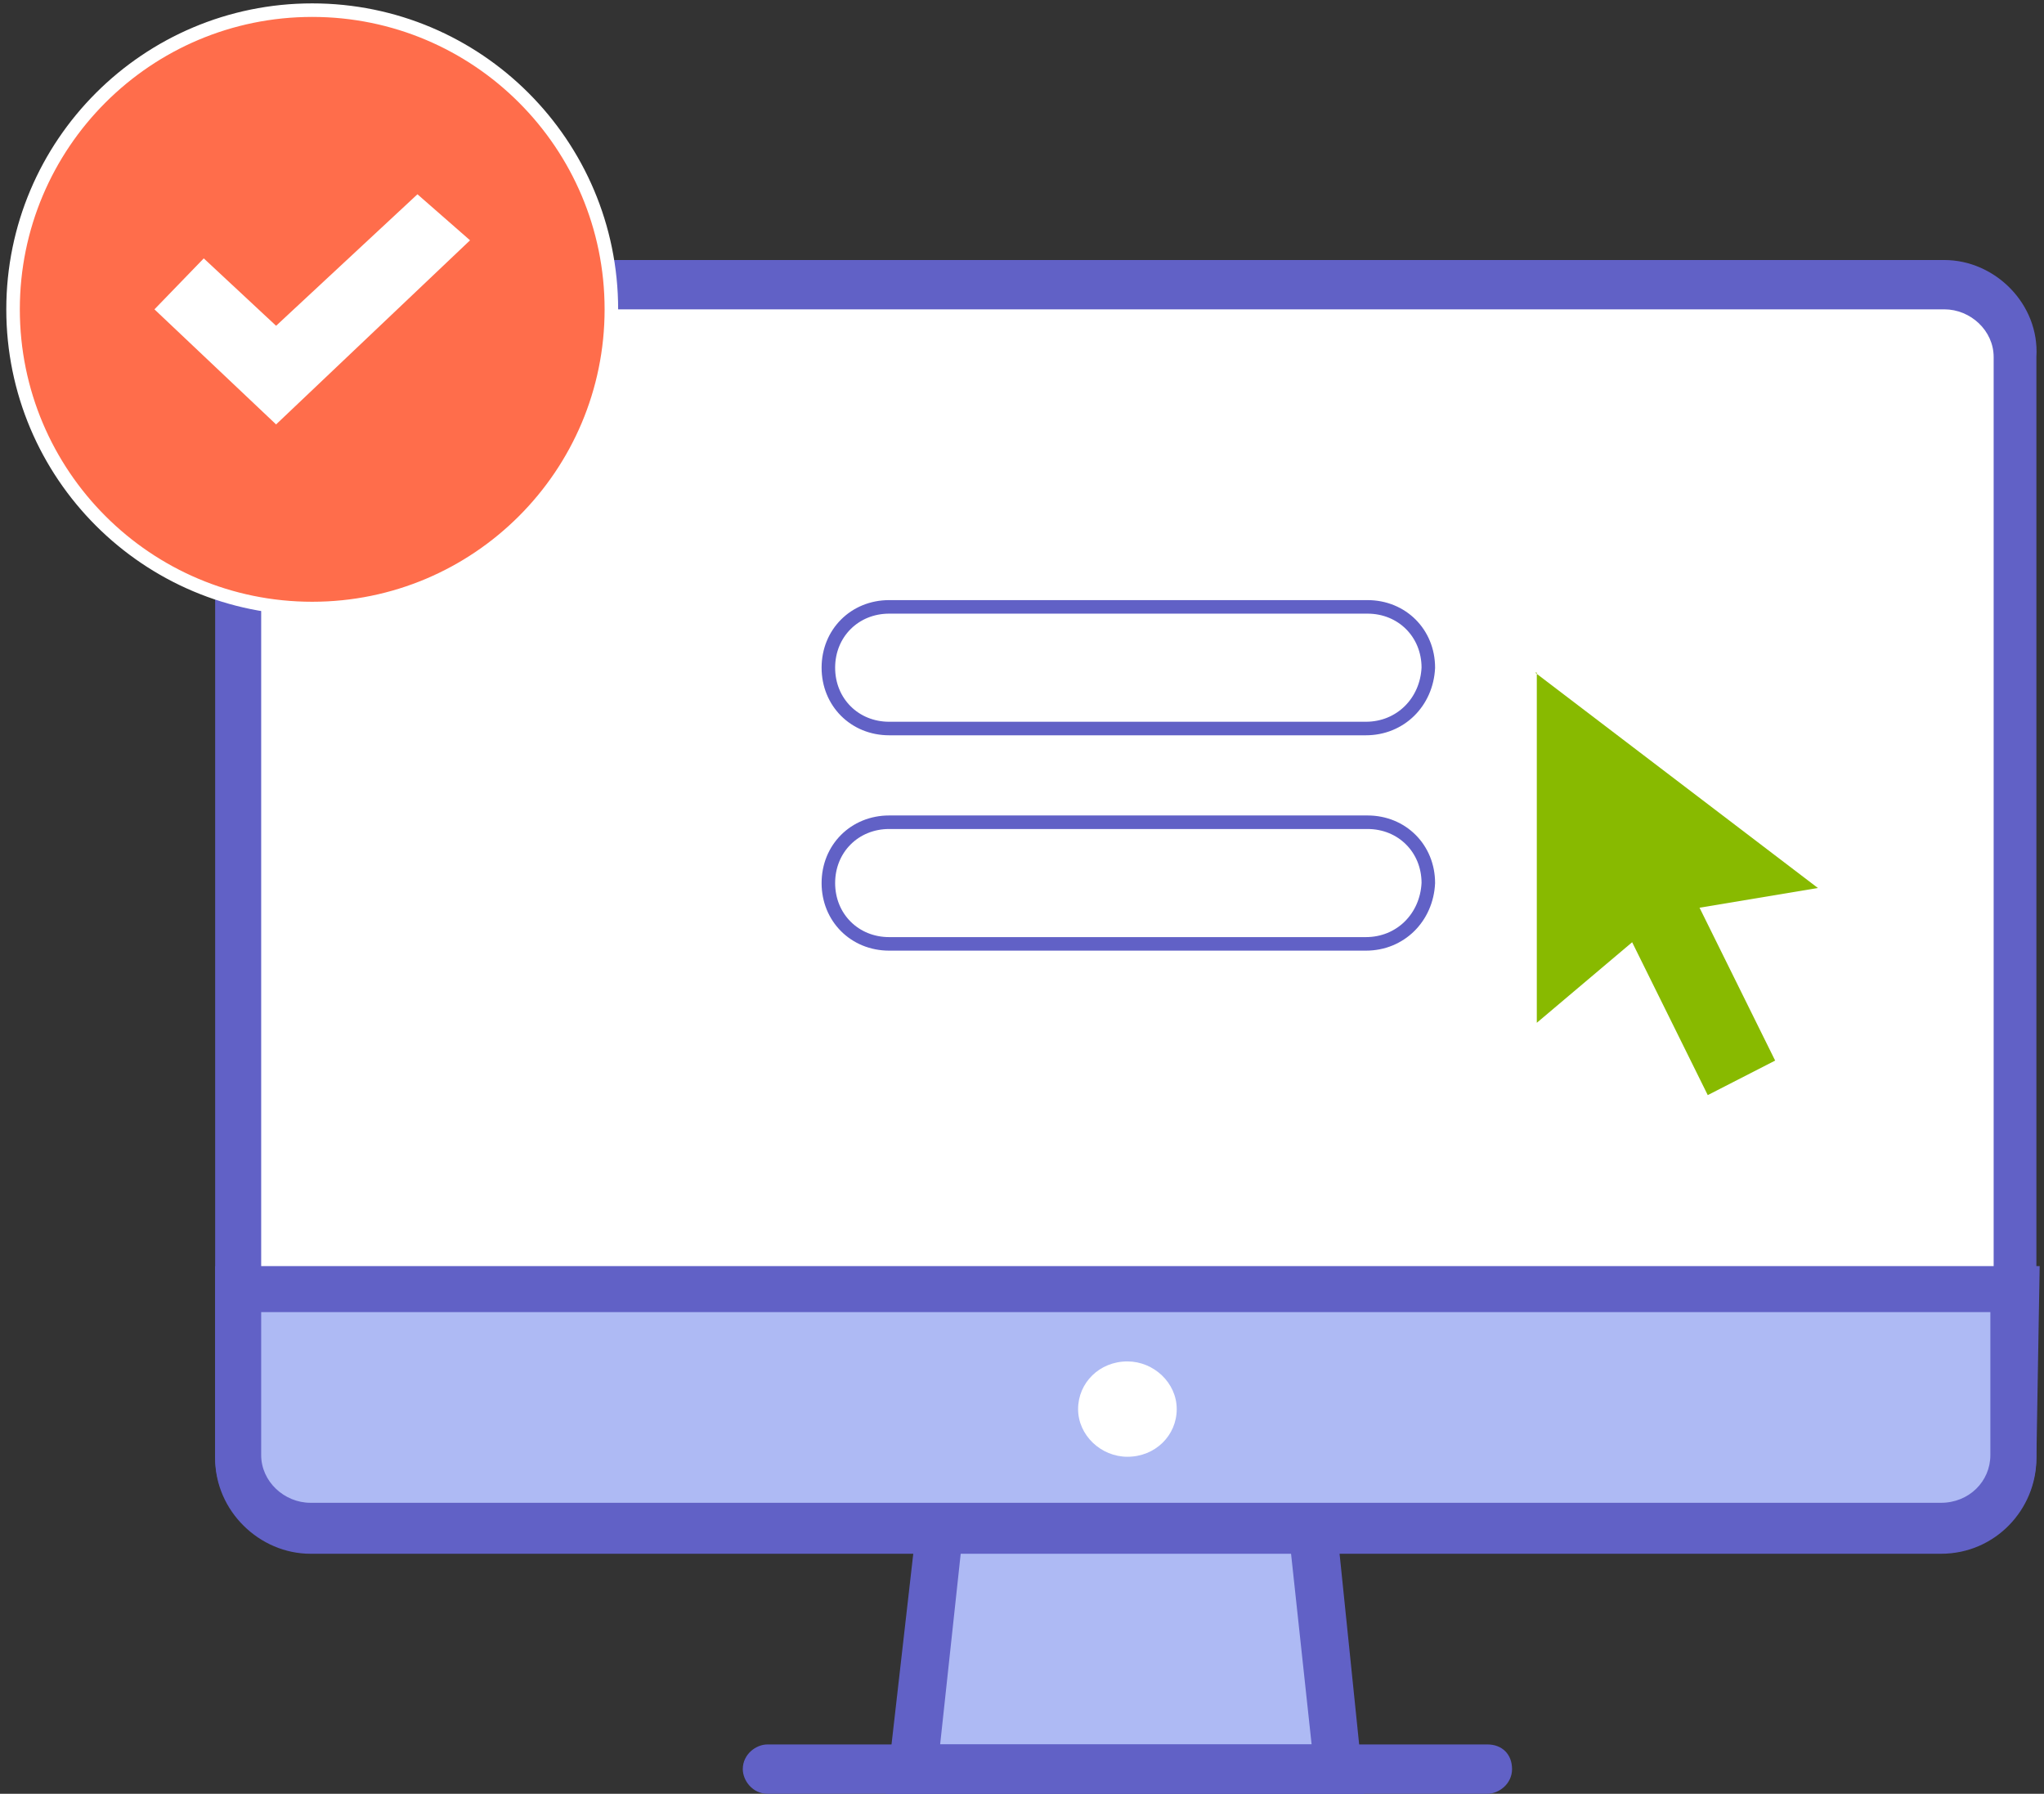
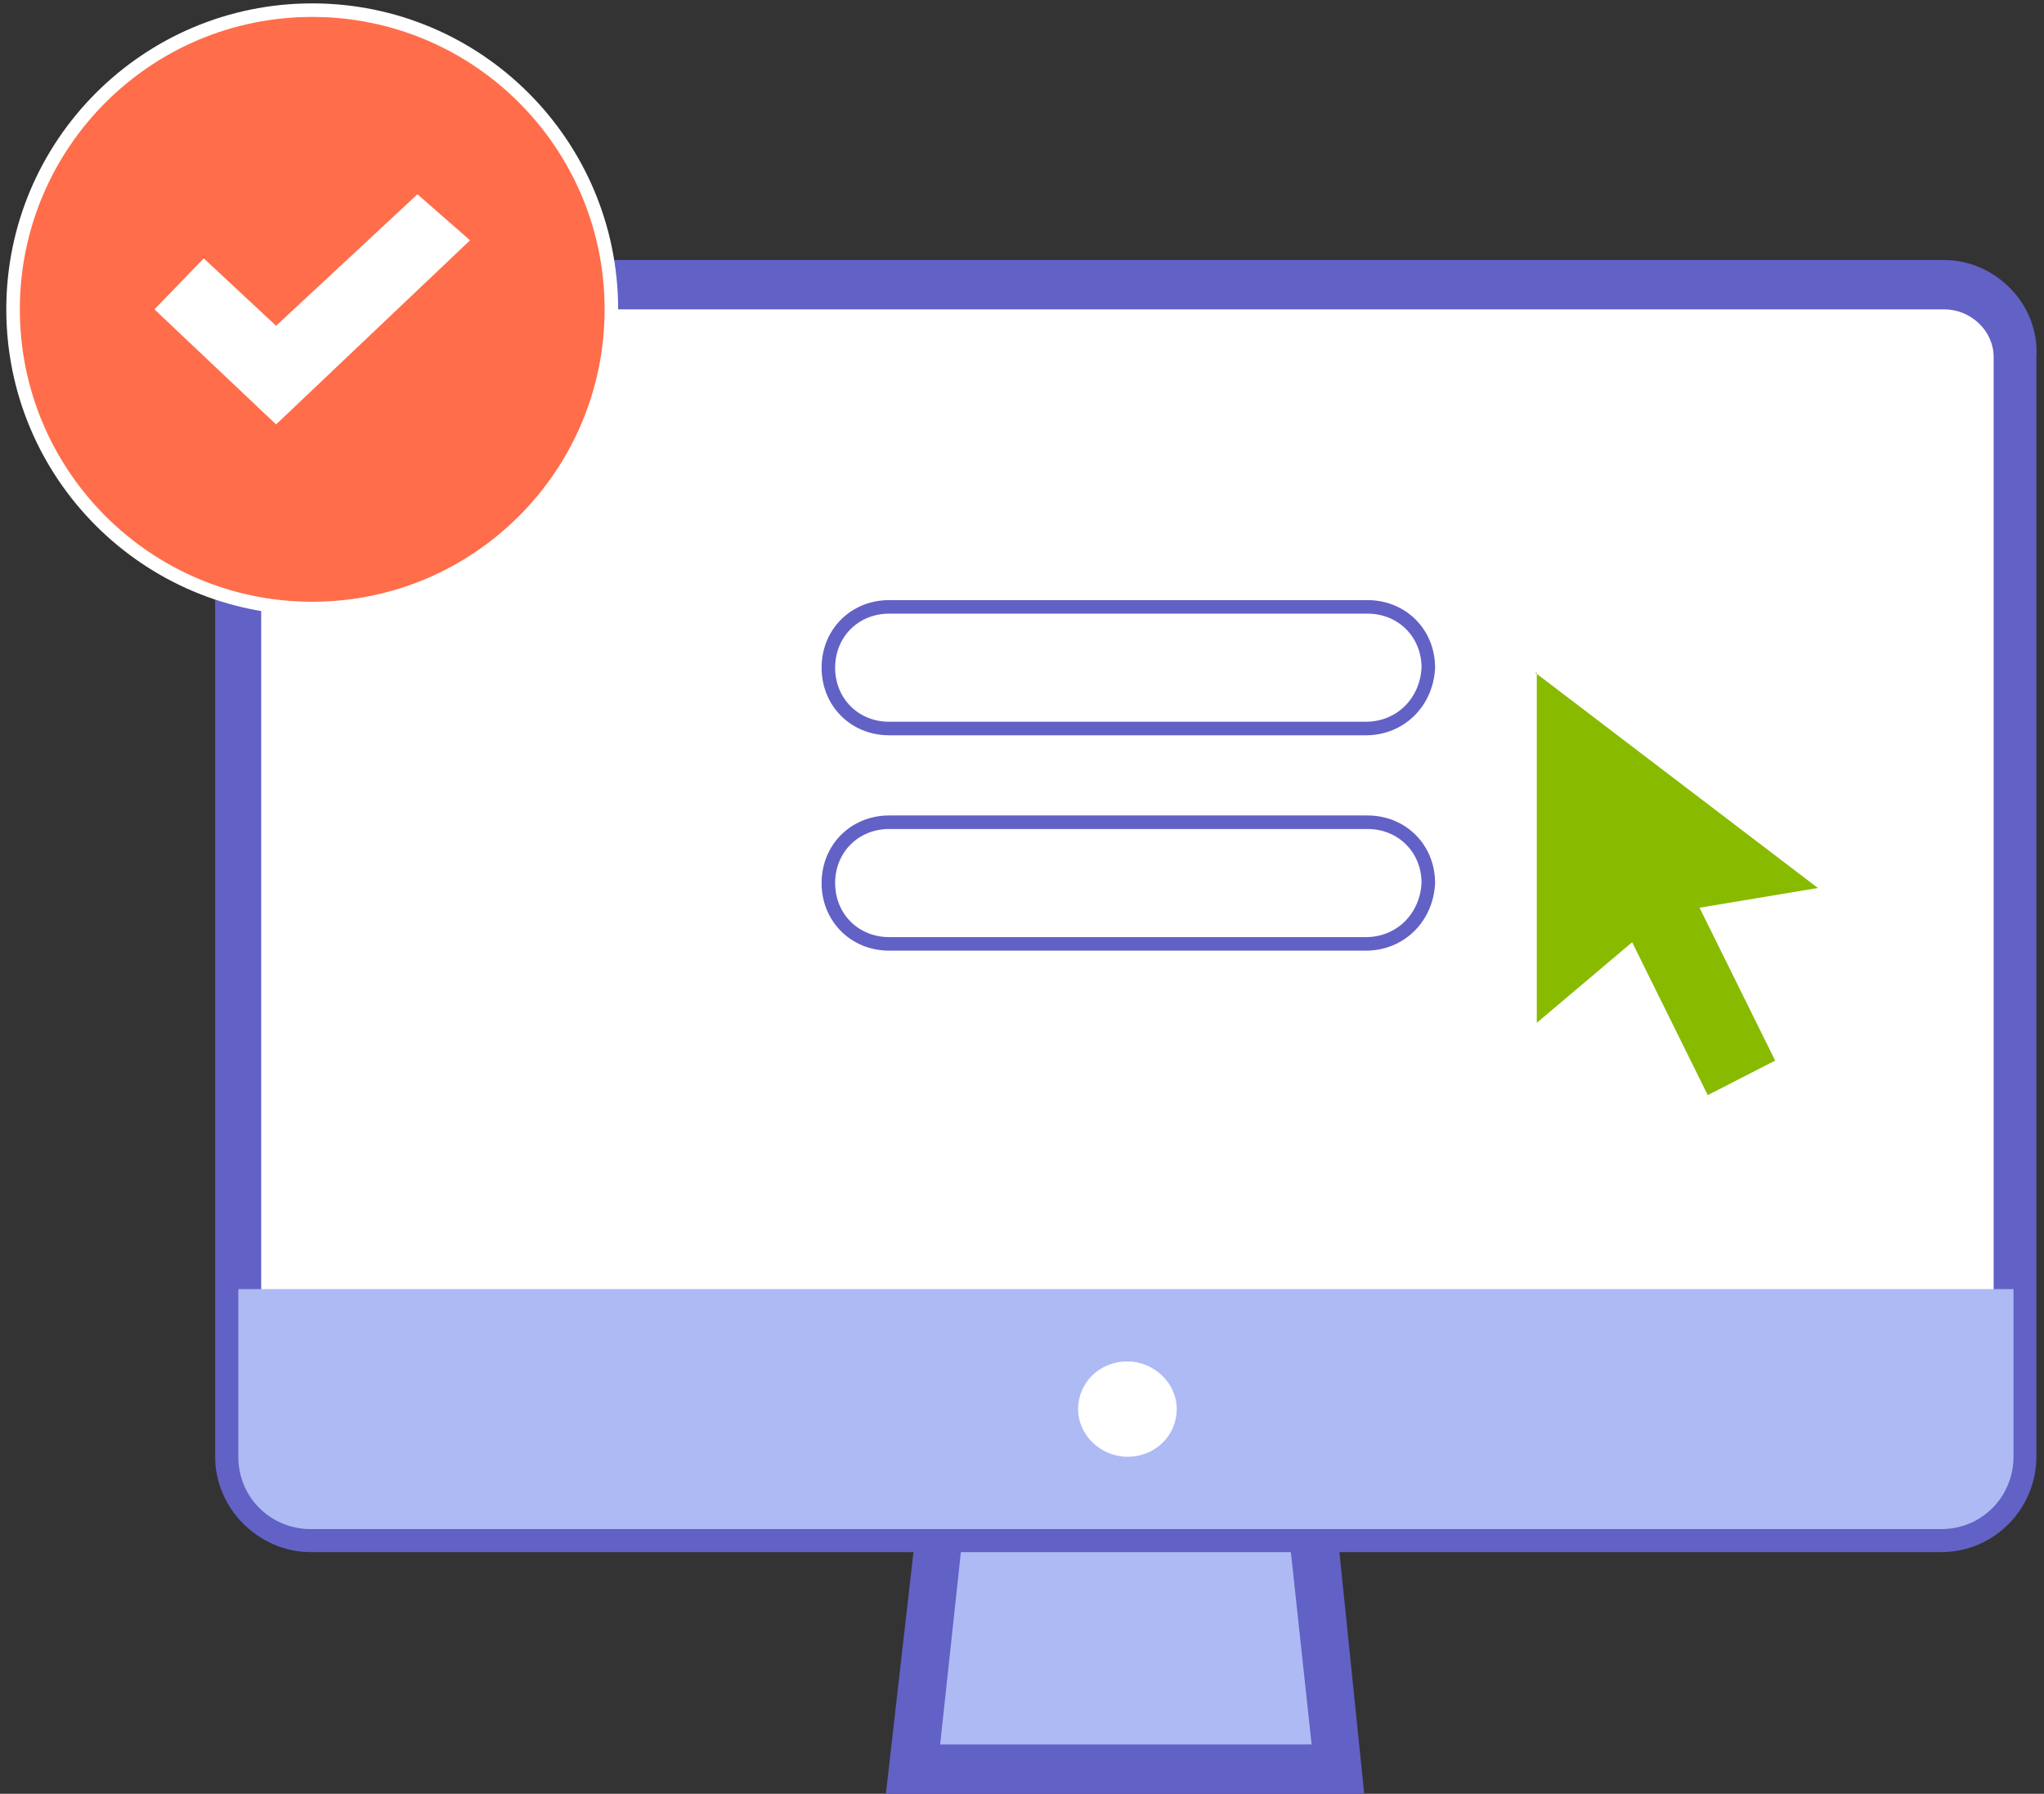
<svg xmlns="http://www.w3.org/2000/svg" width="302" height="265" viewBox="0 0 302 265" fill="none">
  <rect x="0" y="0" width="302" height="265" fill="#333333" stroke="none" />
  <path d="M135.008 261.357l6.557-56.586h50.271l6.558 56.586h-63.386z" fill="#AEBAF4" />
  <path d="M188.448 208.171l5.343 49.543h-54.886l5.343-49.543h44.2zm6.557-7.043h-56.829L130.891 265h70.671l-6.557-63.872z" fill="#6161C6" />
  <path d="M45.897 225.9c-5.829 0-10.686-4.615-10.686-10.686V52.742c0-5.828 4.614-10.685 10.686-10.685H286.81c5.829 0 10.686 4.614 10.686 10.685v162.715c0 5.828-4.614 10.686-10.686 10.686H45.897v-.243z" fill="#fff" />
  <path d="M287.275 45.7c3.886 0 7.286 3.156 7.286 7.042v162.715c0 3.885-3.157 7.043-7.286 7.043h-241.4c-3.886 0-7.286-3.158-7.286-7.043V52.742c0-3.886 3.157-7.043 7.286-7.043h241.4zm0-7.286h-241.4c-8.014 0-14.086 6.557-14.086 14.085v162.715c0 7.771 6.557 14.086 14.086 14.086h240.914c8.015 0 14.086-6.558 14.086-14.086V52.742c.486-7.771-6.071-14.328-13.6-14.328z" fill="#6161C6" />
  <path d="M45.897 225.9c-5.829 0-10.686-4.614-10.686-10.686v-24.771h262.286v24.771c0 5.829-4.614 10.686-10.686 10.686H45.897z" fill="#AEBAF4" />
-   <path d="M294.075 193.843v21.129c0 3.885-3.157 7.042-7.286 7.042H45.875c-3.886 0-7.286-3.157-7.286-7.042v-21.129h255.486zm7.286-6.8H31.789v28.414c0 7.772 6.557 14.086 14.086 14.086h240.914c8.015 0 14.086-6.557 14.086-14.086l.486-28.414zm-81.6 70.671H113.389c-1.7 0-3.643 1.458-3.643 3.643 0 1.7 1.457 3.643 3.643 3.643h106.372c1.7 0 3.643-1.457 3.643-3.643 0-2.185-1.458-3.643-3.643-3.643z" fill="#6161C6" />
  <path d="M173.861 208.171c0 3.886-3.158 7.043-7.286 7.043-3.886 0-7.286-3.157-7.286-7.043 0-3.885 3.157-7.043 7.286-7.043 3.886 0 7.286 3.158 7.286 7.043z" fill="#fff" />
  <path d="M226.82 99.371l41.772 31.814-17.486 2.915 11.171 22.585-9.957 5.1-11.171-22.585-14.086 11.9V99.371h-.243z" fill="#88BA00" />
  <path d="M201.805 107.628h-70.429c-5.1 0-8.985-3.886-8.985-8.986 0-5.1 3.885-8.985 8.985-8.985h70.672c5.1 0 8.986 3.886 8.986 8.986-.243 5.099-4.129 8.985-9.229 8.985zm0 31.815h-70.429c-5.1 0-8.985-3.886-8.985-8.986 0-5.1 3.885-8.986 8.985-8.986h70.672c5.1 0 8.986 3.886 8.986 8.986-.243 5.1-4.129 8.986-9.229 8.986z" stroke="#6161C6" stroke-width="2" stroke-miterlimit="10" />
  <path d="M46.13 89.9c24.41 0 44.2-19.789 44.2-44.2S70.54 1.5 46.13 1.5c-24.411 0-44.2 19.789-44.2 44.2s19.789 44.2 44.2 44.2z" fill="#FF6D4B" stroke="#fff" stroke-width="2" stroke-miterlimit="10" />
  <path d="M22.82 45.7l7.286-7.528 10.686 9.957 20.886-19.428 7.77 6.8-28.656 27.2-17.972-17z" fill="#fff" />
</svg>